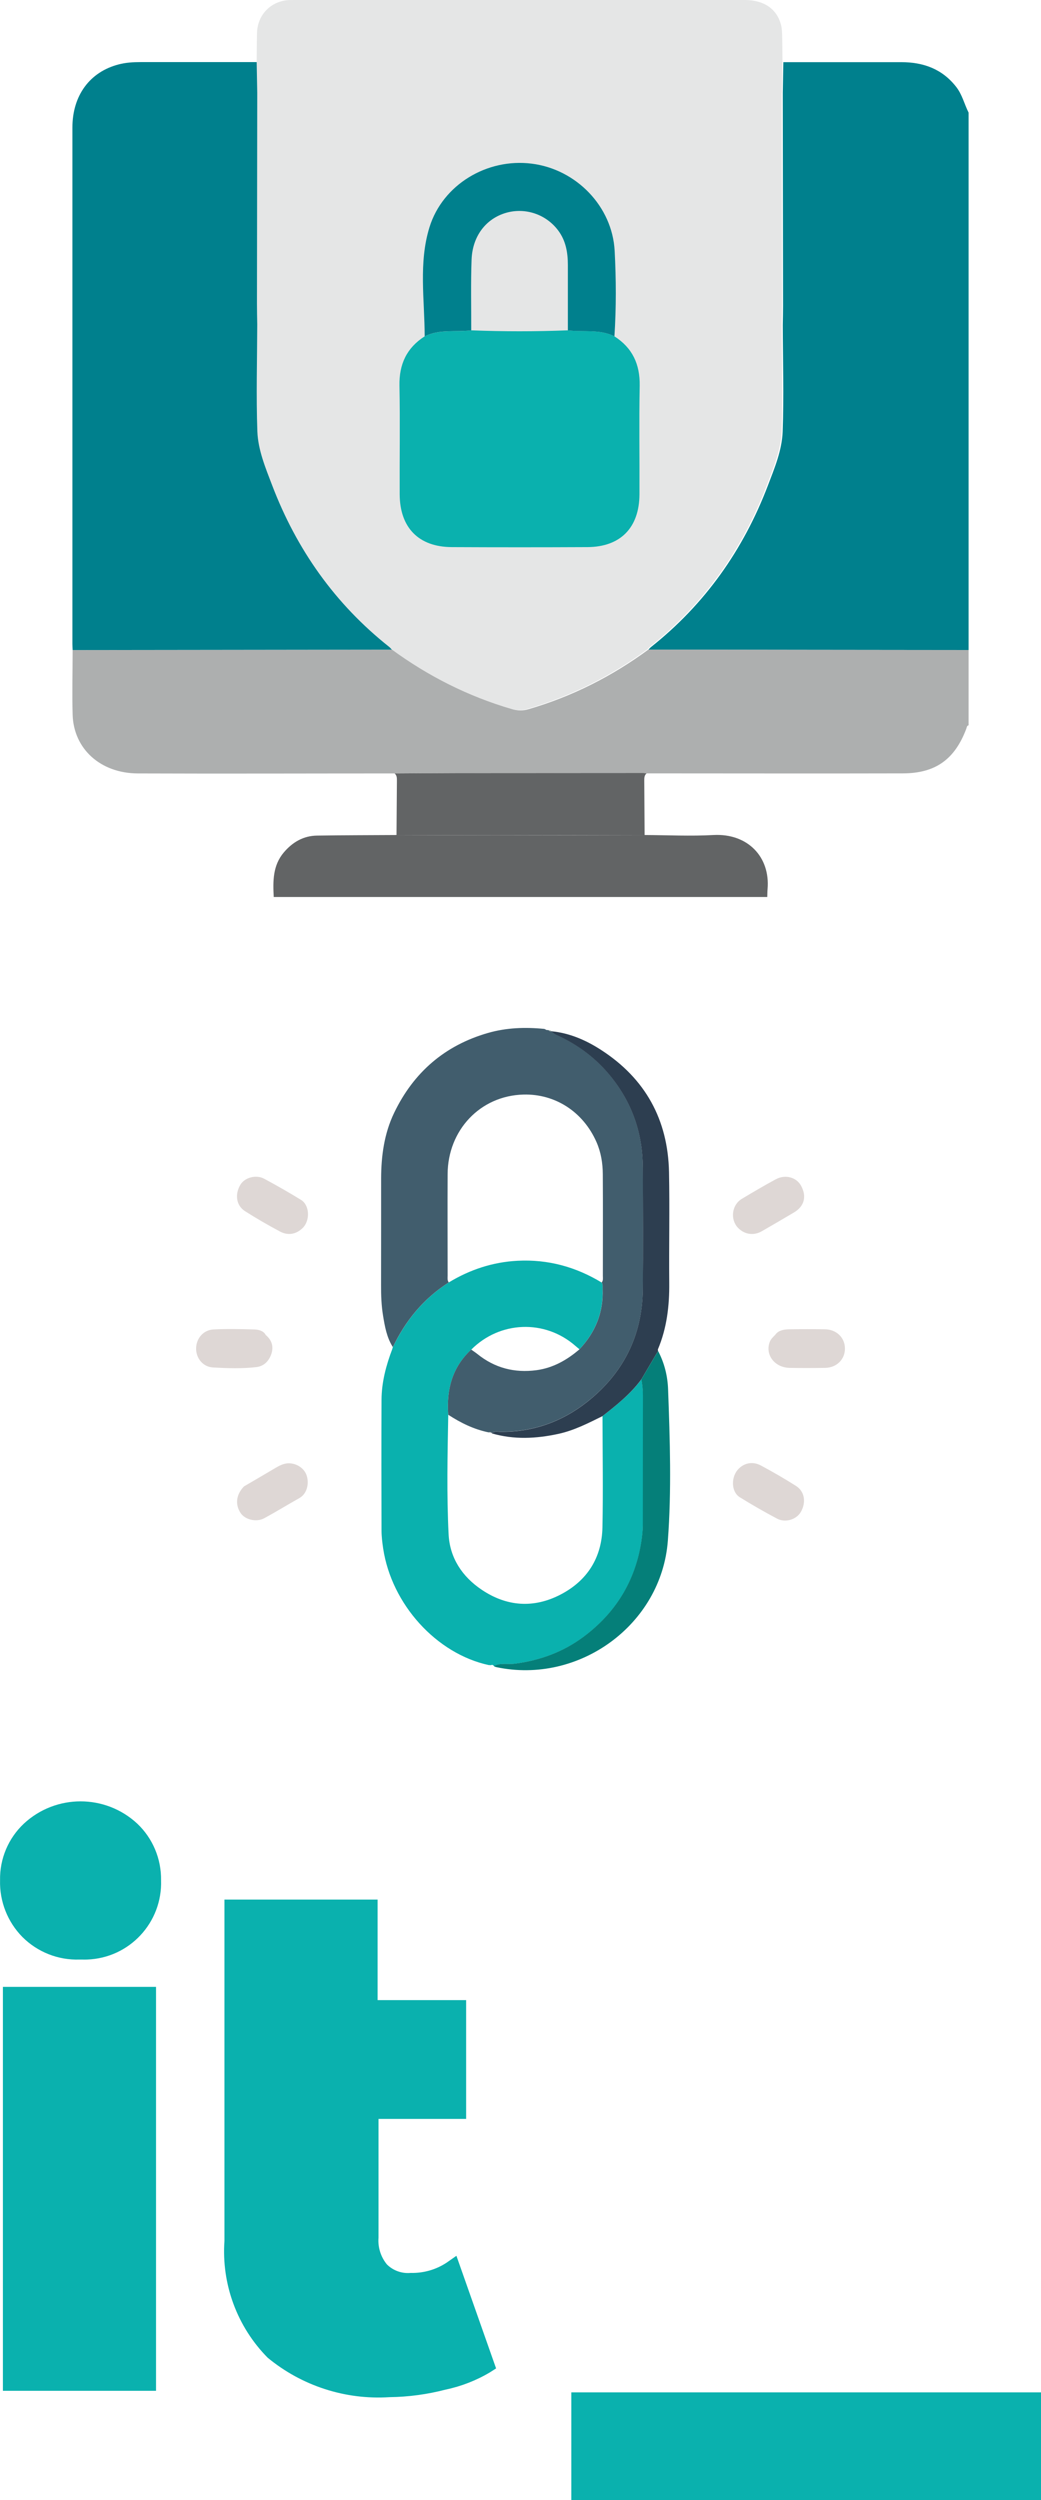
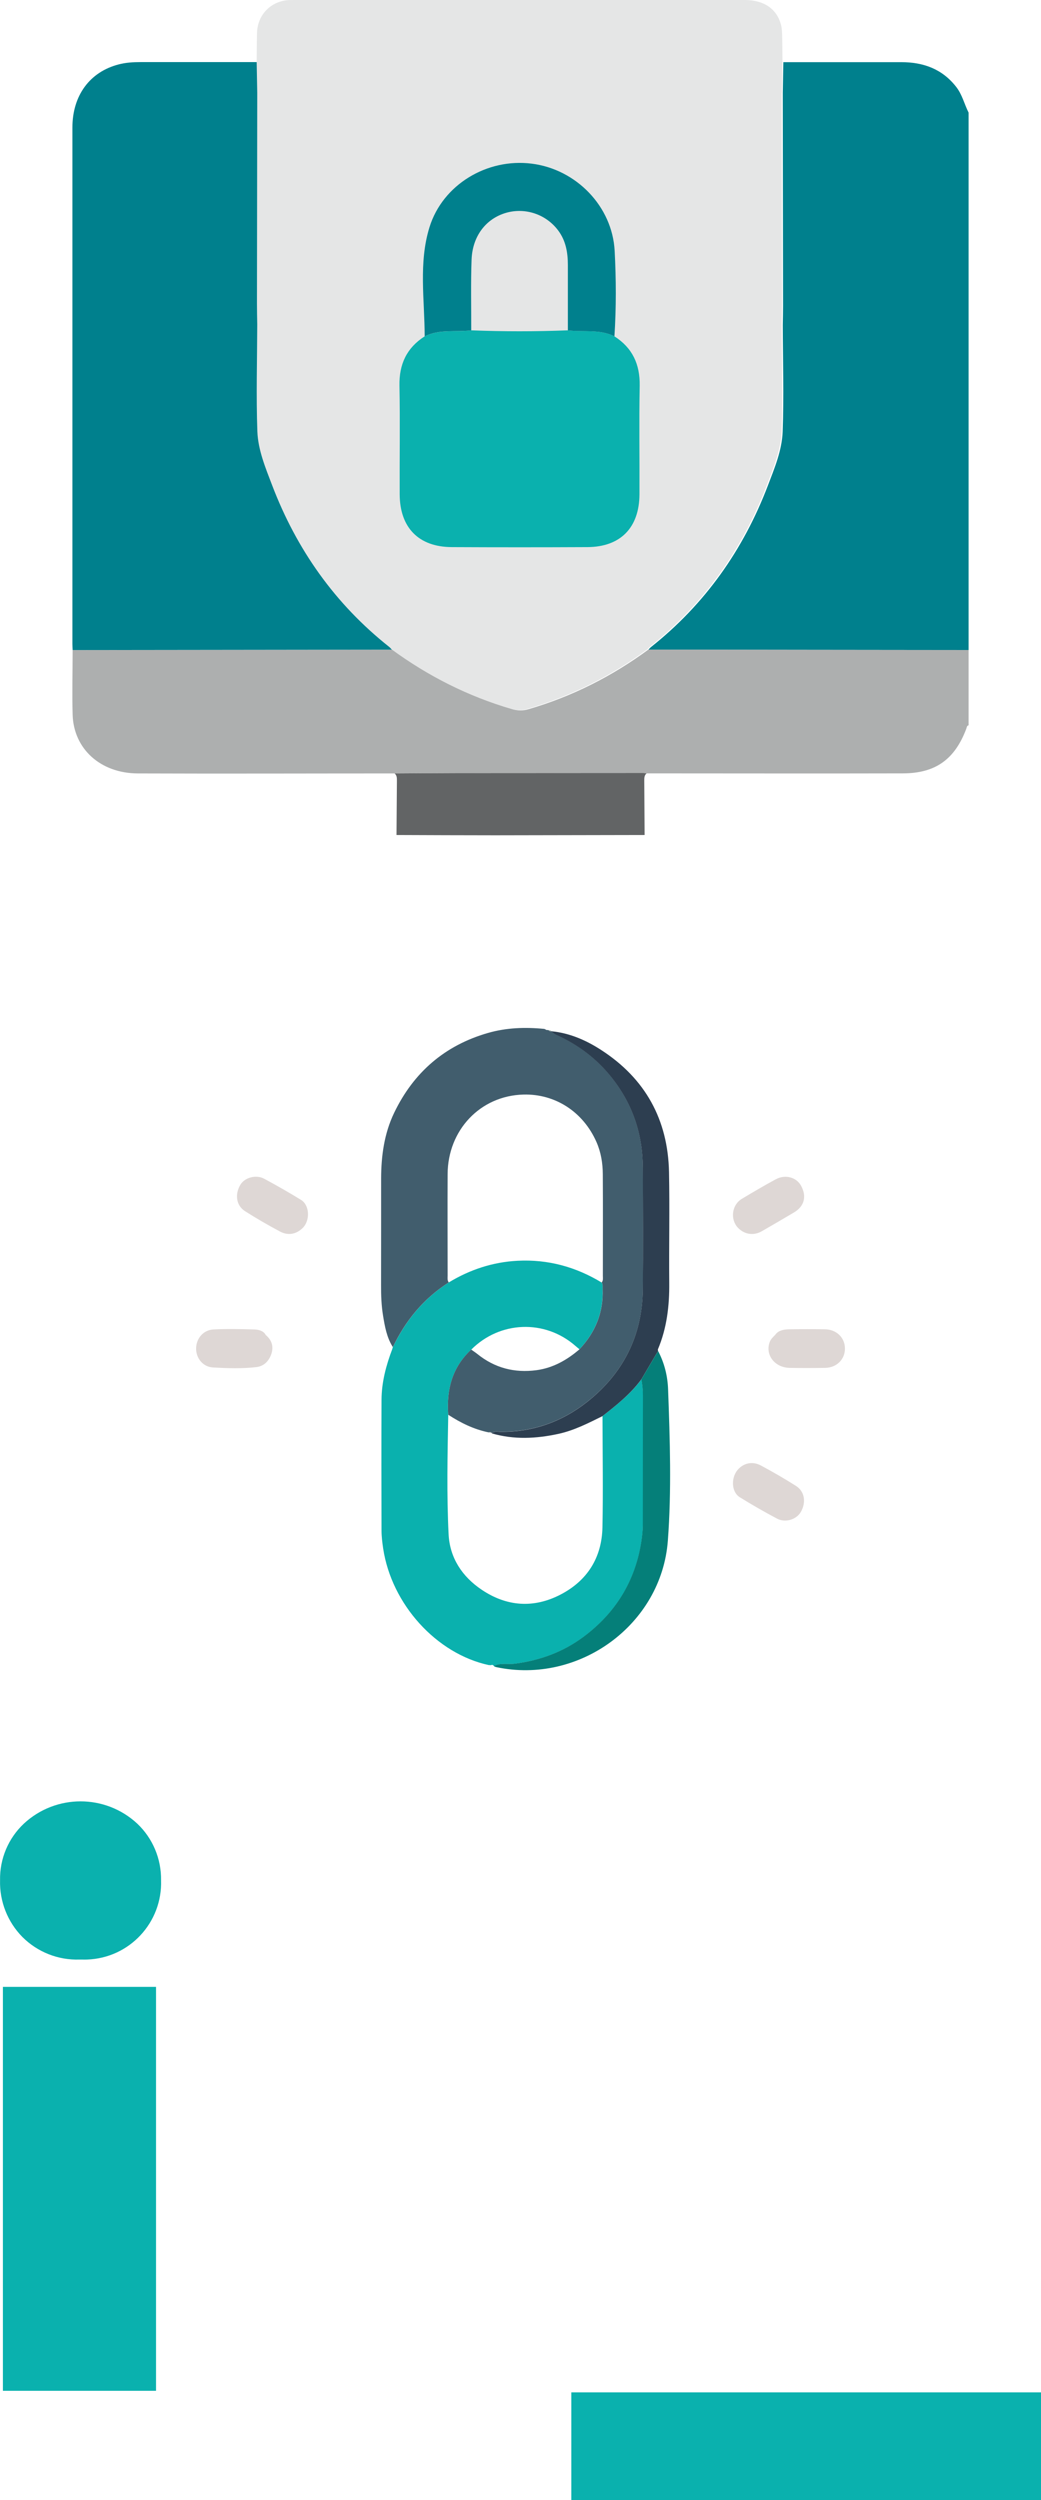
<svg xmlns="http://www.w3.org/2000/svg" id="Ebene_2" viewBox="0 0 180 432">
  <defs>
    <style>.cls-1{fill:#00808d;}.cls-2{fill:#f59d1d;}.cls-3{fill:#e5e6e6;}.cls-4{fill:#adafaf;}.cls-5{fill:#ded7d5;}.cls-6{fill:#d1d8d5;}.cls-7{fill:#afb9b6;}.cls-8{fill:#415d6d;}.cls-9{fill:#057f79;}.cls-10{fill:#0ab1ae;}.cls-11{fill:#626465;}.cls-12{fill:#2d3e50;}</style>
  </defs>
  <g id="Managed_Security">
    <g>
      <path class="cls-1" d="M167.48,19.42V112.33c-8.92-.01-17.85-.02-26.77-.03-9.53-.01-19.06-.03-28.59-.04,.14-.14,.27-.31,.42-.43,9.36-7.42,16-16.82,20.24-27.94,1.15-3.01,2.43-6.08,2.55-9.29,.23-6.14,.04-12.3,.02-18.45,.02-1.11,.05-2.22,.05-3.32-.01-12.24-.03-24.48-.05-36.72,.03-1.79,.07-3.58,.1-5.37,6.79,0,13.58,0,20.37,0,3.82,0,7.09,1.16,9.52,4.28,1.04,1.33,1.4,2.96,2.13,4.42Z" />
      <path class="cls-4" d="M112.12,112.25c9.53,.01,19.06,.03,28.59,.04,8.92,.01,17.85,.02,26.77,.03v13.01c-.31,.07-.31,.36-.39,.58-1.98,5.28-5.31,7.72-10.97,7.73-14.78,.04-29.55,0-44.33,0-.2-.03-.39-.07-.59-.07-10.76,0-21.52,0-32.28,.02-3.57,0-7.13,.04-10.7,.06-14.8,0-29.6,.06-44.4,0-6.46-.03-11.09-4.25-11.26-10.15-.11-3.72,0-7.45,0-11.17,8.21,0,16.42-.02,24.64-.03,10.23-.01,20.45-.03,30.68-.04,6.32,4.62,13.2,8.1,20.73,10.29,.96,.28,1.83,.28,2.78,0,7.53-2.19,14.41-5.67,20.72-10.3Z" />
-       <path class="cls-11" d="M111.46,144.29c3.97,.02,7.95,.22,11.91,0,5.93-.31,9.83,3.8,9.35,9.35-.04,.45-.03,.9-.05,1.36H47.33c-.14-2.74-.18-5.44,1.76-7.72,1.51-1.77,3.39-2.86,5.73-2.89,4.57-.07,9.15-.07,13.72-.1,5.69,.02,11.38,.05,17.07,.05,8.61,0,17.22-.03,25.83-.05Z" />
      <path class="cls-1" d="M44.55,10.72c.03,1.79,.07,3.58,.1,5.37-.02,12.14-.04,24.28-.05,36.42,0,1.21,.03,2.42,.05,3.63-.02,6.15-.2,12.31,.02,18.46,.12,3.21,1.4,6.28,2.55,9.29,4.24,11.12,10.88,20.52,20.24,27.94,.16,.12,.28,.29,.42,.43-10.23,.01-20.45,.03-30.68,.04-8.21,.01-16.42,.02-24.64,.03-.01-.35-.04-.7-.04-1.06,0-29.74,0-59.49,0-89.23,0-5.54,3.01-9.62,8-10.91,1.22-.32,2.48-.4,3.75-.4,6.76,0,13.51,0,20.27,0Z" />
      <path class="cls-11" d="M111.46,144.29c-8.61,.02-17.22,.04-25.83,.05-5.69,0-11.38-.03-17.07-.05,.02-3.14,.05-6.27,.07-9.41,0-.45,0-.9-.4-1.23,3.57-.02,7.13-.05,10.7-.06,10.76-.01,21.52-.01,32.28-.02,.2,0,.39,.05,.59,.07-.39,.33-.4,.78-.4,1.23,.02,3.13,.04,6.27,.06,9.4Z" />
      <g>
        <path class="cls-3" d="M135.2,16.04c.03-1.79,.07-3.58,.1-5.37-.02-1.51-.02-3.02-.06-4.53-.02-.6-.03-1.22-.18-1.8C134.35,1.55,132.11,0,128.78,0,102.82,0,76.86,0,50.9,0c-.3,0-.61,0-.91,.01-3.13,.15-5.46,2.53-5.55,5.67-.04,1.66-.04,3.32-.06,4.99,.03,1.79,.07,3.58,.1,5.37h0c-.02,12.14-.04,24.28-.05,36.42,0,1.21,.03,2.42,.05,3.63-.02,6.15-.2,12.31,.02,18.46,.12,3.21,1.4,6.28,2.55,9.29,4.24,11.12,10.88,20.52,20.24,27.94,.16,.12,.28,.29,.42,.43,6.32,4.62,13.2,8.1,20.73,10.29,.96,.28,1.83,.28,2.78,0,7.53-2.19,14.41-5.67,20.72-10.29,.14-.14,.27-.31,.42-.43,9.36-7.42,16-16.82,20.24-27.94,1.15-3.01,2.43-6.08,2.55-9.29,.23-6.14,.04-12.3,.02-18.45,.02-1.11,.05-2.22,.05-3.32-.01-12.24-.03-24.48-.05-36.72" />
        <g>
          <path class="cls-10" d="M106.24,58.12c3.11,1.99,4.43,4.82,4.37,8.52-.12,6.26-.01,12.52-.04,18.79-.03,5.76-3.29,9.08-8.99,9.11-7.83,.04-15.65,.04-23.48,0-5.7-.03-8.96-3.35-8.99-9.11-.03-6.26,.08-12.53-.04-18.79-.07-3.7,1.25-6.53,4.36-8.52,2.56-1.28,5.37-.69,8.05-1.04,5.57,.22,11.14,.22,16.71,0,2.68,.34,5.49-.25,8.05,1.04Z" />
          <path class="cls-1" d="M81.48,57.08c-2.68,.34-5.49-.25-8.05,1.04,0-6.31-1.08-12.7,.84-18.88,2.28-7.31,9.91-11.94,17.67-10.96,7.72,.97,13.93,7.4,14.34,15.06,.26,4.92,.28,9.85-.04,14.78-2.56-1.29-5.37-.69-8.05-1.04,0-3.76,0-7.51,0-11.27,0-2.15-.34-4.21-1.68-5.99-2.08-2.78-5.66-4-8.99-3.05-3.48,1-5.83,4.02-5.98,8.1-.15,4.06-.05,8.14-.06,12.21Z" />
        </g>
      </g>
    </g>
    <g>
      <g>
        <path class="cls-10" d="M84.53,287.73c-9.07-1.95-16.83-10.51-18.28-20.17-.15-1.02-.28-2.06-.28-3.09-.02-7.52-.03-15.04,0-22.56,.01-3.06,.79-5.98,1.87-8.82l.08-.31h.02c2.2-4.61,5.33-8.41,9.65-11.17,3.66-2.22,7.62-3.53,11.91-3.75,5.24-.27,10.06,1.05,14.53,3.76,.24,.36,.15,.77,.16,1.16,.16,4.03-1.27,7.46-3.99,10.38-.24-.2-.49-.4-.73-.61-5.26-4.59-13.04-4.3-17.99,.67-3.29,3.06-4.3,6.92-3.97,11.26-.13,6.88-.28,13.77,.06,20.64,.2,4.09,2.36,7.34,5.74,9.6,4.31,2.9,8.97,3.22,13.58,.84,4.65-2.4,7.17-6.38,7.28-11.63,.13-6.41,.02-12.82,.01-19.23,2.44-1.91,4.87-3.84,6.74-6.36,.16,.94,.27,1.88,.27,2.84,0,7.45,0,14.89-.02,22.34,0,.99-.12,1.98-.27,2.96-1.09,6.85-4.5,12.31-10.05,16.42-3.49,2.58-7.44,4-11.74,4.59-1.24,.17-2.54-.21-3.71,.43l.02-.02c-.14-.18-.31-.28-.54-.15h.04c-.13-.02-.25-.02-.38-.02Z" />
        <path class="cls-8" d="M77.58,221.61c-4.33,2.77-7.46,6.57-9.65,11.17-1.05-1.64-1.38-3.52-1.69-5.39-.29-1.76-.36-3.55-.35-5.34,.02-6.13,0-12.26,.01-18.39,.01-3.93,.53-7.78,2.25-11.36,3.36-6.99,8.75-11.66,16.24-13.81,3.17-.91,6.41-1.02,9.68-.7,.15,.01,.28,.13,.42,.19,.13,0,.26,.02,.38,.03h-.02c.15,.13,.3,.25,.52,.17h-.01c.24,.27,.51,.48,.85,.63,3.74,1.68,6.92,4.06,9.51,7.31,3.67,4.61,5.42,9.81,5.44,15.64,.03,7.01,.06,14.02,0,21.02-.08,8-3.39,14.53-9.61,19.44-4.38,3.46-9.47,5.27-15.14,5.18-.46,0-.97-.16-1.35,.26h.02c-.16-.17-.34-.26-.57-.14-2.55-.52-4.84-1.64-7-3.05-.33-4.34,.68-8.2,3.97-11.26,.35,.25,.72,.49,1.06,.76,3,2.42,6.41,3.3,10.21,2.8,2.89-.39,5.29-1.76,7.46-3.62,2.73-2.92,4.15-6.35,3.99-10.38-.02-.39,.08-.8-.16-1.16,.29-.34,.2-.76,.2-1.15,0-5.85,.03-11.7-.01-17.56-.01-1.91-.31-3.78-1.1-5.57-2.32-5.25-7.17-8.33-12.61-8.19-7.5,.19-13.09,6.17-13.12,13.75-.03,5.85,0,11.7,0,17.56,0,.39-.08,.8,.2,1.15Z" />
        <path class="cls-12" d="M85.05,247.68c.39-.42,.9-.27,1.35-.26,5.67,.09,10.76-1.72,15.14-5.18,6.22-4.92,9.53-11.44,9.61-19.44,.07-7.01,.03-14.02,0-21.02-.02-5.83-1.77-11.04-5.44-15.64-2.59-3.25-5.77-5.62-9.51-7.31-.34-.15-.61-.36-.85-.63,3.16,.31,5.99,1.55,8.6,3.24,7.64,4.94,11.55,12.05,11.73,21.11,.13,6.36-.02,12.73,.04,19.1,.04,3.98-.41,7.85-1.97,11.54l.03,.29v-.02c-.96,1.63-1.93,3.26-2.89,4.9-1.87,2.52-4.29,4.45-6.74,6.36-2.45,1.21-4.88,2.46-7.58,3.05-3.86,.84-7.7,1.03-11.53-.08Z" />
        <path class="cls-9" d="M110.9,238.35c.96-1.63,1.93-3.26,2.89-4.9,1.1,2.08,1.65,4.34,1.73,6.63,.32,8.71,.61,17.46-.04,26.14-1.09,14.55-15.4,24.9-29.67,21.86-.15-.03-.29-.11-.43-.17,1.17-.64,2.48-.26,3.71-.43,4.3-.58,8.25-2.01,11.74-4.59,5.55-4.11,8.96-9.57,10.05-16.42,.15-.98,.27-1.97,.27-2.96,.02-7.45,0-14.89,.02-22.34,0-.96-.1-1.9-.27-2.84Z" />
        <path class="cls-7" d="M95.37,178.19c-.22,.09-.38-.03-.52-.17,.21-.04,.38,.02,.52,.17Z" />
-         <path class="cls-7" d="M94.86,178.02c-.13,0-.26-.02-.38-.03,.13,0,.26,.02,.38,.03Z" />
        <path class="cls-6" d="M67.9,232.79l-.08,.31,.08-.31Z" />
        <path class="cls-2" d="M113.79,233.47l-.03-.29,.03,.29Z" />
        <path class="cls-7" d="M85.06,247.67c-.19-.04-.38-.09-.57-.13,.23-.12,.4-.03,.57,.13Z" />
      </g>
      <g>
        <path class="cls-5" d="M134.12,230.56c.57-.73,1.52-.85,2.48-.86,2.01-.03,4.02-.03,6.04,0,2,.03,3.45,1.44,3.46,3.32,.01,1.88-1.43,3.32-3.43,3.35-2.05,.03-4.1,.04-6.15,0-2.6-.06-4.26-2.29-3.42-4.49,.19-.51,.58-.83,1.02-1.31Z" />
        <path class="cls-5" d="M45.94,230.68c1.15,.96,1.39,2.12,.96,3.34-.42,1.18-1.26,2.07-2.6,2.22-2.48,.28-4.98,.2-7.46,.06-1.79-.1-2.98-1.65-2.93-3.36,.05-1.68,1.25-3.11,2.99-3.21,2.34-.12,4.69-.07,7.03,0,.79,.02,1.62,.22,2.01,.94Z" />
        <path class="cls-5" d="M127.75,253.77c1.02-1,2.45-1.27,3.84-.52,2.05,1.1,4.08,2.27,6.05,3.52,1.49,.94,1.78,2.82,.85,4.47-.75,1.33-2.68,1.95-4.13,1.18-2.19-1.16-4.34-2.39-6.45-3.7-1.52-.95-1.55-3.58-.17-4.94Z" />
        <path class="cls-5" d="M127.61,212.17c-1.39-1.45-1.08-3.97,.66-5.01,1.94-1.16,3.89-2.31,5.87-3.38,1.65-.89,3.58-.35,4.38,1.13,1,1.84,.56,3.54-1.23,4.6-1.85,1.1-3.71,2.18-5.57,3.25-1.41,.81-3,.56-4.11-.59Z" />
        <path class="cls-5" d="M52.33,212.2c-1.08,1.07-2.51,1.37-3.93,.6-2.06-1.1-4.09-2.27-6.05-3.52-1.52-.97-1.78-2.92-.77-4.58,.75-1.23,2.7-1.77,4.11-1.01,2.15,1.16,4.28,2.37,6.36,3.65,1.5,.92,1.61,3.55,.29,4.86Z" />
-         <path class="cls-5" d="M42.26,256.81c1.36-.8,3.13-1.82,4.88-2.86,.66-.39,1.31-.81,2.06-1,1.48-.38,3.17,.44,3.74,1.79,.53,1.24,.35,3.27-1.19,4.14-2.04,1.14-4.02,2.37-6.08,3.48-1.35,.73-3.3,.24-4.06-.9-.96-1.43-.84-3.18,.63-4.66Z" />
+         <path class="cls-5" d="M42.26,256.81Z" />
      </g>
    </g>
    <g>
      <rect class="cls-10" x=".5" y="343.33" width="26.48" height="69.8" />
      <path class="cls-10" d="M13.76,338.61c-3.7,.13-7.28-1.29-9.89-3.9-2.57-2.61-3.96-6.15-3.86-9.81-.07-3.69,1.42-7.24,4.11-9.77,5.53-5.14,14.09-5.14,19.62,0,2.68,2.54,4.16,6.08,4.11,9.77,.25,7.32-5.47,13.46-12.79,13.71-.31,.01-.61,.01-.92,0h-.37Z" />
-       <path class="cls-10" d="M67.34,414.23c-7.63,.49-15.16-1.95-21.06-6.82-5.28-5.34-8-12.71-7.47-20.2v-58.96h26.48v17.37h15.31v20.53h-15.15v20.53c-.13,1.66,.39,3.31,1.44,4.6,1.08,1.08,2.59,1.62,4.11,1.48,2.23,.06,4.43-.57,6.28-1.81l1.64-1.15,6.86,19.46-1.03,.66c-2.38,1.42-4.97,2.43-7.68,3-3.18,.83-6.45,1.27-9.73,1.31Z" />
      <rect class="cls-10" x="98.79" y="413.4" width="81.21" height="18.6" />
    </g>
  </g>
</svg>